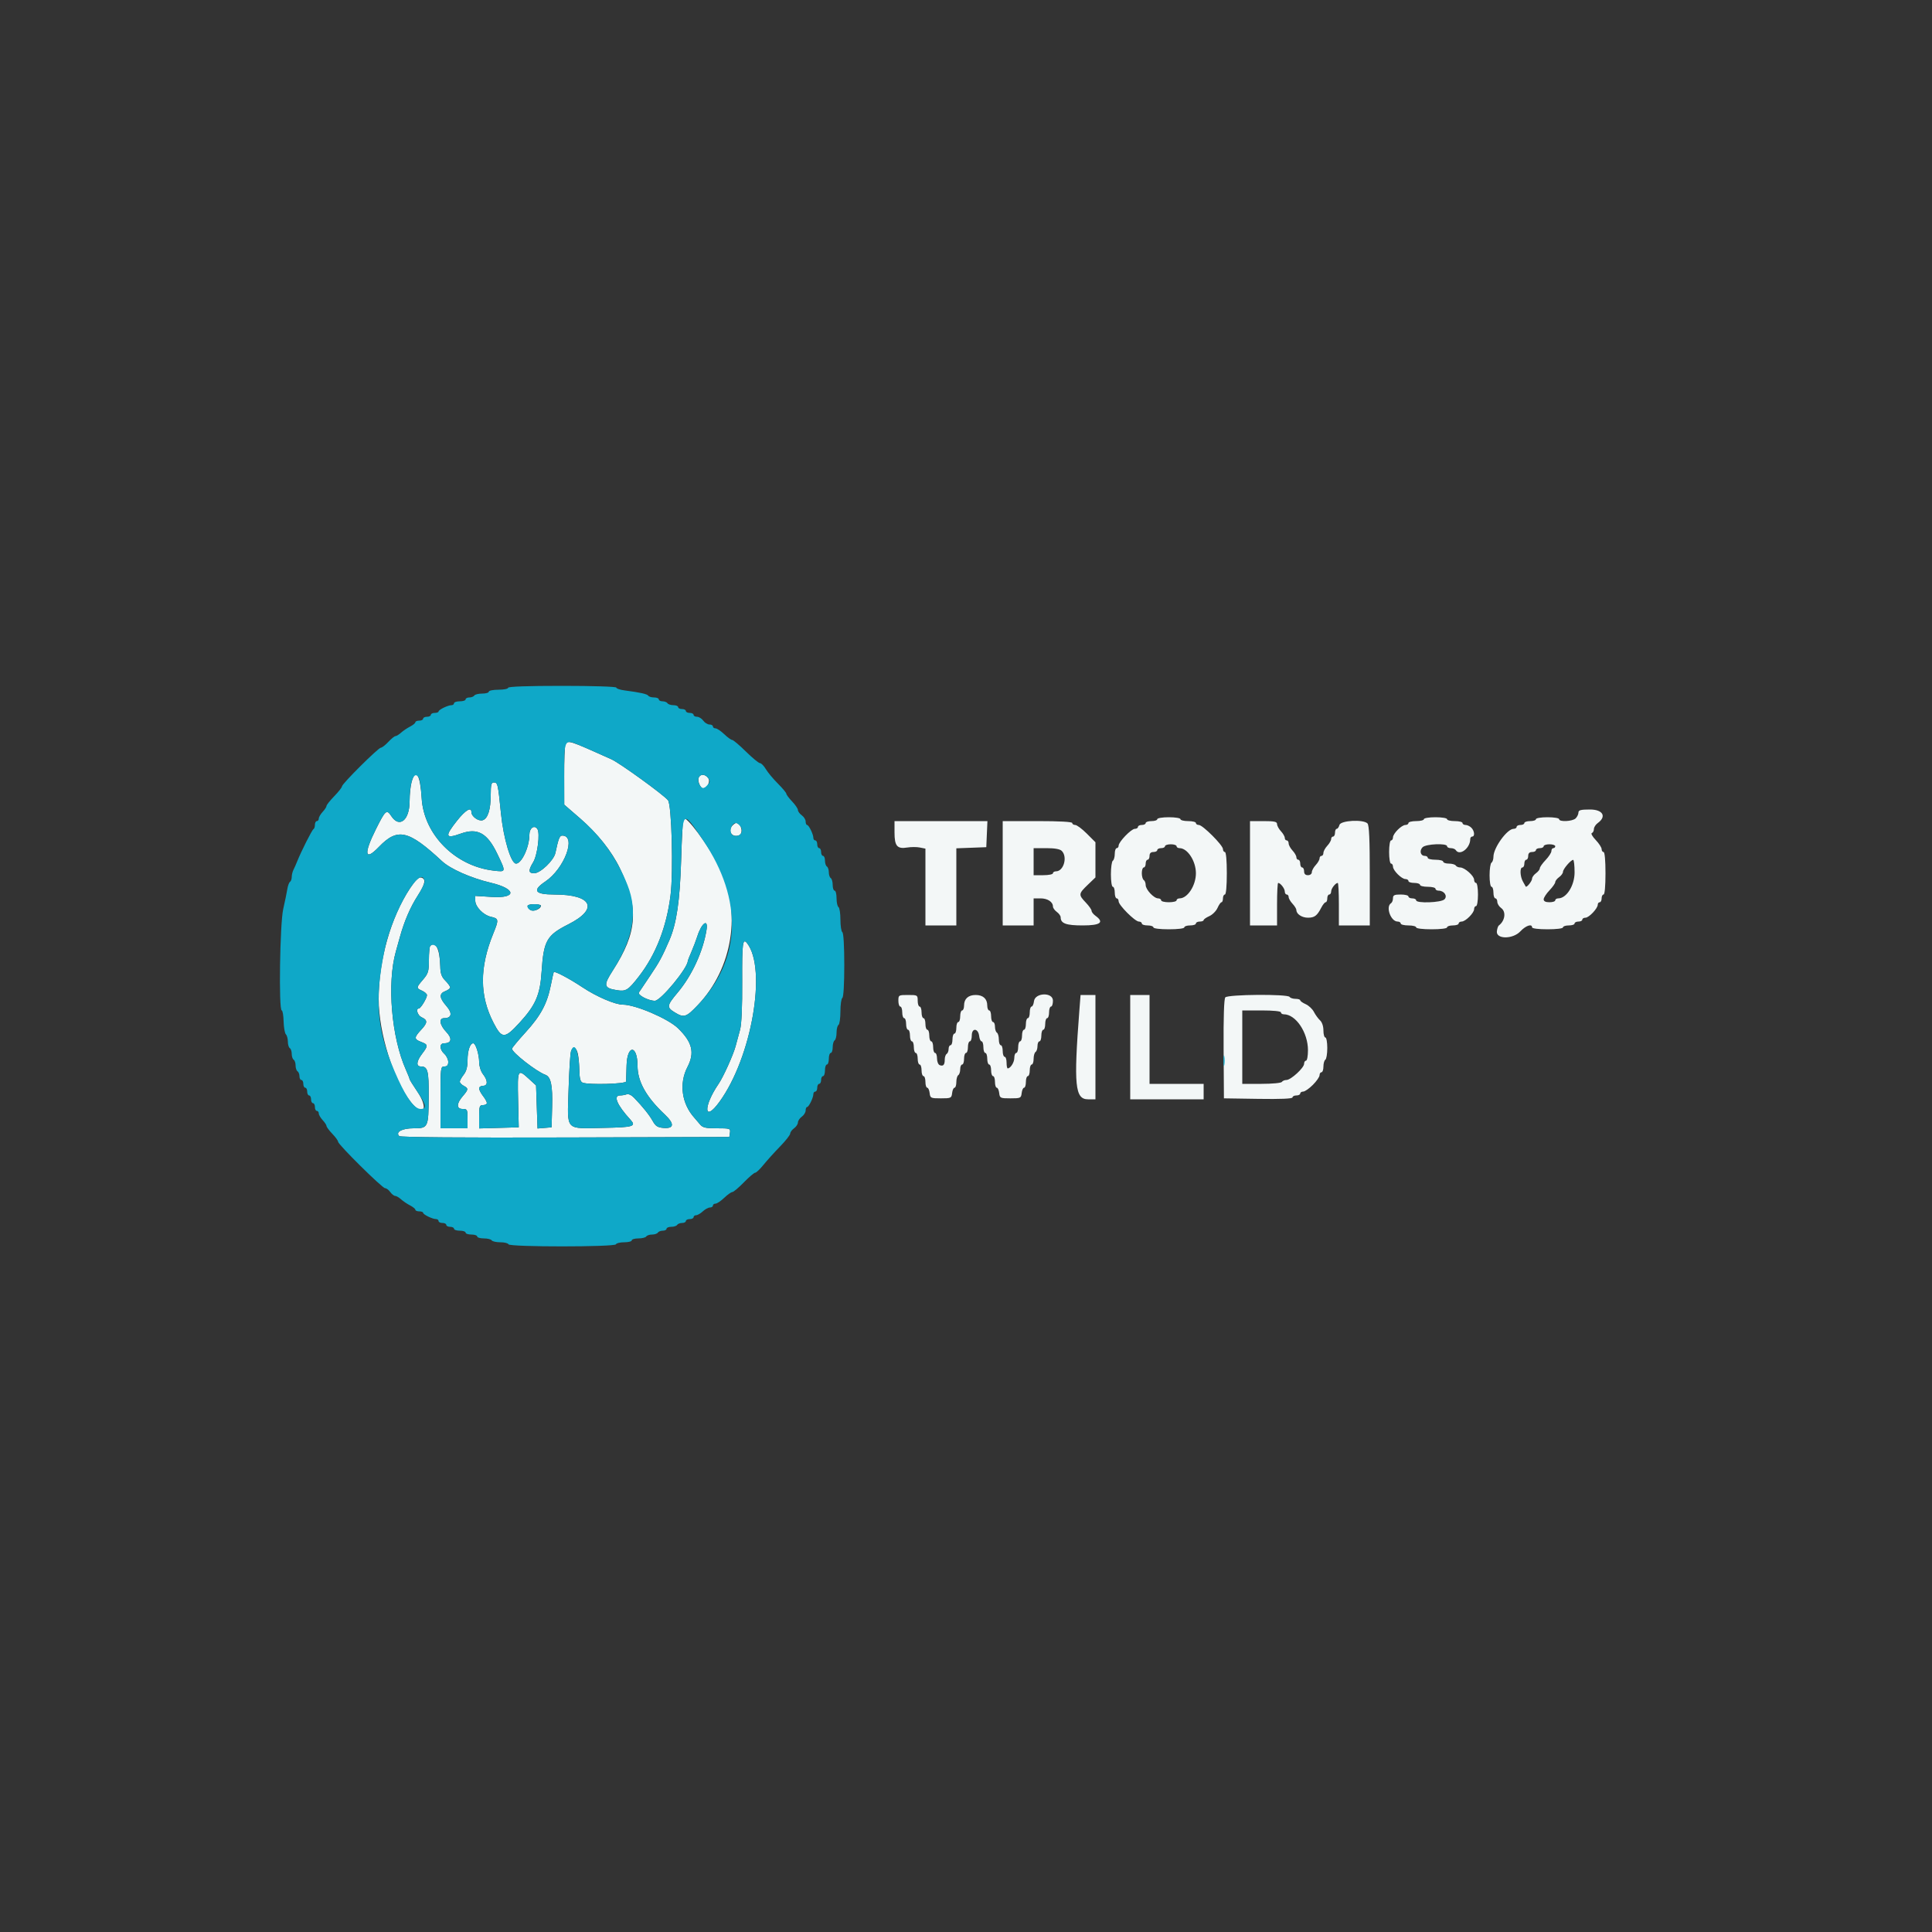
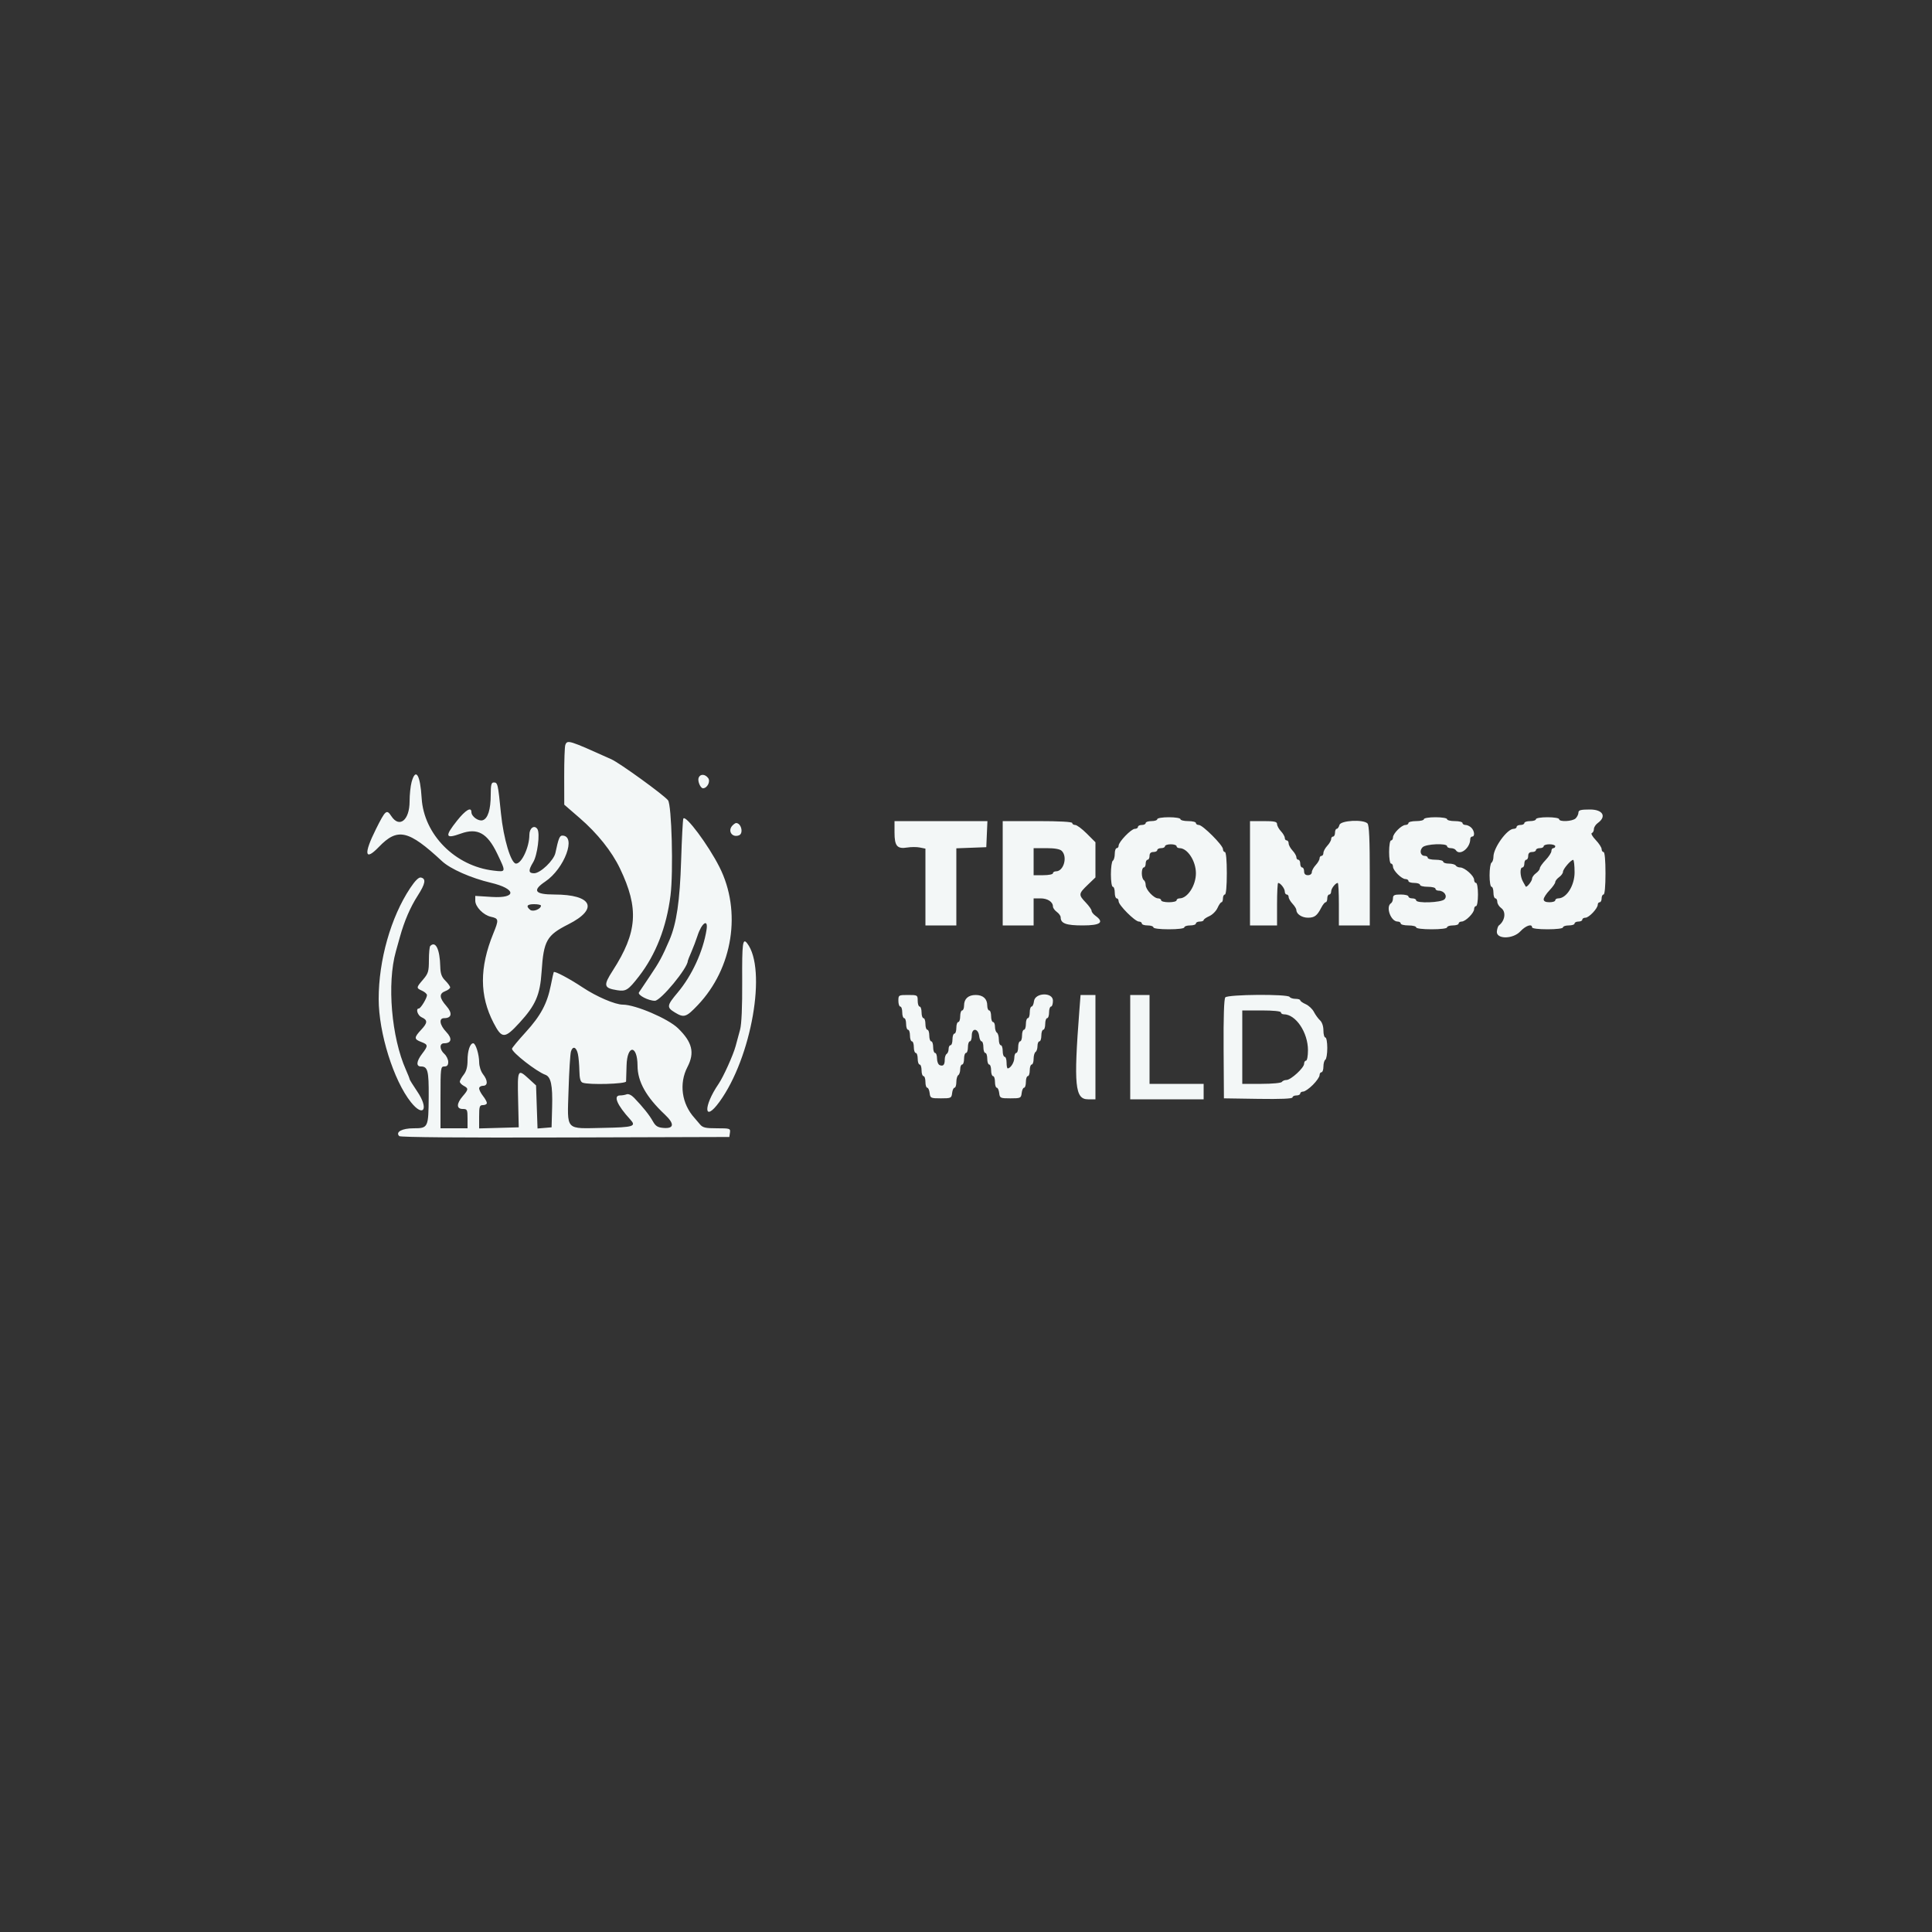
<svg xmlns="http://www.w3.org/2000/svg" id="svg" version="1.1" width="400" height="400" viewBox="0, 0, 400,400">
  <rect x="0" y="0" width="400" height="400" fill="#333333" stroke="none" />
  <g id="svgg">
    <path id="path0" d="M117.043 154.233 C 116.909 154.581,116.805 157.506,116.812 160.733 L 116.824 166.600 120.049 169.392 C 123.693 172.547,126.660 176.264,128.355 179.800 C 132.323 188.075,131.977 193.005,126.872 200.940 C 124.867 204.057,124.984 204.570,127.800 205.016 C 129.592 205.300,130.078 204.988,132.287 202.139 C 135.782 197.632,137.996 191.953,138.824 185.370 C 139.437 180.499,139.068 166.604,138.300 165.680 C 137.318 164.496,128.305 157.977,126.575 157.199 C 117.708 153.209,117.465 153.133,117.043 154.233 M85.221 161.900 C 84.992 162.725,84.803 164.533,84.802 165.918 C 84.799 169.818,82.686 171.518,81.015 168.966 C 80.054 167.500,79.810 167.708,77.832 171.665 C 75.255 176.821,75.506 178.399,78.422 175.366 C 82.312 171.319,84.542 171.818,91.519 178.300 C 93.258 179.915,97.511 181.794,101.633 182.768 C 106.911 184.015,107.045 186.027,101.829 185.701 L 98.400 185.487 98.400 186.489 C 98.400 187.739,100.080 189.466,101.625 189.805 C 103.275 190.168,103.309 190.395,102.142 193.250 C 99.248 200.327,99.267 206.152,102.200 211.800 C 103.918 215.107,104.488 215.100,107.575 211.731 C 110.897 208.105,111.816 205.982,112.131 201.200 C 112.557 194.738,113.177 193.640,117.690 191.360 C 124.016 188.162,122.616 185.200,114.777 185.200 C 110.716 185.200,110.130 184.372,112.882 182.523 C 116.878 179.840,119.408 173.000,116.405 173.000 C 115.867 173.000,115.606 173.661,114.990 176.591 C 114.664 178.137,111.877 180.800,110.583 180.800 C 109.396 180.800,109.347 180.220,110.389 178.510 C 111.272 177.062,111.850 172.509,111.260 171.642 C 110.625 170.707,109.600 171.447,109.600 172.841 C 109.600 175.369,108.010 178.800,106.839 178.800 C 105.796 178.800,104.243 173.626,103.718 168.400 C 103.098 162.228,103.044 162.000,102.213 162.000 C 101.727 162.000,101.600 162.526,101.600 164.540 C 101.600 167.606,101.010 169.479,99.938 169.820 C 99.066 170.096,97.600 169.042,97.600 168.138 C 97.600 166.980,96.382 167.704,94.635 169.900 C 92.022 173.186,92.182 173.748,95.400 172.588 C 98.860 171.342,100.892 172.461,102.943 176.742 C 104.802 180.623,104.816 180.559,102.175 180.249 C 94.216 179.313,87.748 172.784,87.299 165.233 C 87.012 160.397,86.062 158.873,85.221 161.900 M144.644 161.029 C 144.386 161.701,145.013 163.200,145.552 163.200 C 146.425 163.200,147.140 161.801,146.625 161.100 C 145.987 160.230,144.965 160.193,144.644 161.029 M326.800 168.229 C 326.800 168.574,326.543 169.114,326.229 169.429 C 325.582 170.075,322.800 170.214,322.800 169.600 C 322.800 169.378,321.733 169.200,320.400 169.200 C 319.067 169.200,318.000 169.378,318.000 169.600 C 318.000 169.820,317.460 170.000,316.800 170.000 C 316.140 170.000,315.600 170.180,315.600 170.400 C 315.600 170.620,315.240 170.800,314.800 170.800 C 314.360 170.800,314.000 170.980,314.000 171.200 C 314.000 171.420,313.722 171.600,313.382 171.600 C 312.033 171.600,309.200 175.522,309.200 177.389 C 309.200 177.919,309.020 178.464,308.800 178.600 C 308.580 178.736,308.400 179.917,308.400 181.224 C 308.400 182.541,308.578 183.600,308.800 183.600 C 309.020 183.600,309.200 184.140,309.200 184.800 C 309.200 185.460,309.380 186.000,309.600 186.000 C 309.820 186.000,310.000 186.320,310.000 186.712 C 310.000 187.103,310.360 187.683,310.800 188.000 C 311.864 188.767,311.609 190.643,310.310 191.617 C 310.150 191.737,309.970 192.277,309.910 192.817 C 309.724 194.483,313.224 194.487,314.779 192.823 C 315.888 191.635,317.200 191.189,317.200 192.000 C 317.200 192.233,318.533 192.400,320.400 192.400 C 322.267 192.400,323.600 192.233,323.600 192.000 C 323.600 191.780,324.140 191.600,324.800 191.600 C 325.460 191.600,326.000 191.420,326.000 191.200 C 326.000 190.980,326.360 190.800,326.800 190.800 C 327.240 190.800,327.600 190.620,327.600 190.400 C 327.600 190.180,327.894 190.000,328.253 190.000 C 328.984 190.000,330.799 188.075,330.800 187.300 C 330.800 187.025,330.980 186.800,331.200 186.800 C 331.420 186.800,331.600 186.440,331.600 186.000 C 331.600 185.560,331.780 185.200,332.000 185.200 C 332.242 185.200,332.400 183.467,332.400 180.800 C 332.400 178.133,332.242 176.400,332.000 176.400 C 331.780 176.400,331.600 176.128,331.600 175.796 C 331.600 175.464,331.047 174.614,330.371 173.906 C 329.694 173.199,329.334 172.555,329.571 172.476 C 329.807 172.398,330.000 172.028,330.000 171.655 C 330.000 171.282,330.360 170.717,330.800 170.400 C 332.683 169.043,331.858 167.600,329.200 167.600 C 327.285 167.600,326.800 167.727,326.800 168.229 M141.480 169.474 C 141.371 169.653,141.163 173.580,141.019 178.200 C 140.758 186.537,140.075 191.194,138.611 194.600 C 137.133 198.038,136.478 199.251,134.624 201.986 C 133.511 203.629,132.459 205.199,132.286 205.475 C 131.957 206.003,134.245 207.200,135.584 207.200 C 136.791 207.200,142.400 200.409,142.400 198.947 C 142.400 198.861,142.732 198.028,143.138 197.096 C 143.544 196.163,144.107 194.680,144.389 193.800 C 145.268 191.055,146.663 190.097,146.281 192.500 C 145.571 196.971,143.268 201.977,140.300 205.506 C 138.049 208.183,137.993 208.564,139.700 209.604 C 141.612 210.770,142.061 210.629,144.466 208.100 C 151.747 200.444,153.591 188.662,148.944 179.488 C 146.628 174.917,141.972 168.670,141.480 169.474 M239.600 169.600 C 239.600 169.820,239.060 170.000,238.400 170.000 C 237.740 170.000,237.200 170.180,237.200 170.400 C 237.200 170.620,236.840 170.800,236.400 170.800 C 235.960 170.800,235.600 170.980,235.600 171.200 C 235.600 171.420,235.309 171.600,234.954 171.600 C 234.207 171.600,231.600 174.303,231.600 175.078 C 231.600 175.365,231.420 175.600,231.200 175.600 C 230.980 175.600,230.800 176.129,230.800 176.776 C 230.800 177.423,230.620 178.064,230.400 178.200 C 230.180 178.336,230.000 179.607,230.000 181.024 C 230.000 182.475,230.175 183.600,230.400 183.600 C 230.620 183.600,230.800 184.140,230.800 184.800 C 230.800 185.460,230.980 186.000,231.200 186.000 C 231.420 186.000,231.600 186.275,231.600 186.611 C 231.600 187.404,234.996 190.800,235.789 190.800 C 236.125 190.800,236.400 190.980,236.400 191.200 C 236.400 191.420,236.940 191.600,237.600 191.600 C 238.260 191.600,238.800 191.780,238.800 192.000 C 238.800 192.233,240.133 192.400,242.000 192.400 C 243.867 192.400,245.200 192.233,245.200 192.000 C 245.200 191.780,245.740 191.600,246.400 191.600 C 247.060 191.600,247.600 191.420,247.600 191.200 C 247.600 190.980,247.960 190.800,248.400 190.800 C 248.840 190.800,249.200 190.664,249.200 190.498 C 249.200 190.331,249.730 189.961,250.377 189.674 C 251.024 189.388,251.788 188.624,252.074 187.977 C 252.361 187.330,252.731 186.800,252.898 186.800 C 253.064 186.800,253.200 186.440,253.200 186.000 C 253.200 185.560,253.380 185.200,253.600 185.200 C 253.842 185.200,254.000 183.467,254.000 180.800 C 254.000 178.133,253.842 176.400,253.600 176.400 C 253.380 176.400,253.200 176.126,253.200 175.791 C 253.200 174.999,249.001 170.800,248.209 170.800 C 247.874 170.800,247.600 170.620,247.600 170.400 C 247.600 170.180,246.880 170.000,246.000 170.000 C 245.120 170.000,244.400 169.820,244.400 169.600 C 244.400 169.378,243.333 169.200,242.000 169.200 C 240.667 169.200,239.600 169.378,239.600 169.600 M294.800 169.600 C 294.800 169.820,294.080 170.000,293.200 170.000 C 292.320 170.000,291.600 170.180,291.600 170.400 C 291.600 170.620,291.322 170.800,290.982 170.800 C 290.182 170.800,288.400 172.582,288.400 173.382 C 288.400 173.722,288.220 174.000,288.000 174.000 C 287.778 174.000,287.600 175.067,287.600 176.400 C 287.600 177.733,287.778 178.800,288.000 178.800 C 288.220 178.800,288.400 179.078,288.400 179.418 C 288.400 180.218,290.182 182.000,290.982 182.000 C 291.322 182.000,291.600 182.180,291.600 182.400 C 291.600 182.620,292.140 182.800,292.800 182.800 C 293.460 182.800,294.000 182.980,294.000 183.200 C 294.000 183.420,294.720 183.600,295.600 183.600 C 296.480 183.600,297.200 183.780,297.200 184.000 C 297.200 184.220,297.483 184.400,297.829 184.400 C 299.000 184.400,299.754 185.504,299.057 186.200 C 298.366 186.892,293.200 187.068,293.200 186.400 C 293.200 186.180,292.840 186.000,292.400 186.000 C 291.960 186.000,291.600 185.820,291.600 185.600 C 291.600 185.380,290.880 185.200,290.000 185.200 C 288.683 185.200,288.400 185.337,288.400 185.976 C 288.400 186.403,288.220 186.864,288.000 187.000 C 286.835 187.720,287.947 190.800,289.371 190.800 C 289.717 190.800,290.000 190.980,290.000 191.200 C 290.000 191.420,290.720 191.600,291.600 191.600 C 292.480 191.600,293.200 191.780,293.200 192.000 C 293.200 192.233,294.533 192.400,296.400 192.400 C 298.267 192.400,299.600 192.233,299.600 192.000 C 299.600 191.780,300.140 191.600,300.800 191.600 C 301.460 191.600,302.000 191.420,302.000 191.200 C 302.000 190.980,302.278 190.800,302.618 190.800 C 303.418 190.800,305.200 189.018,305.200 188.218 C 305.200 187.878,305.380 187.600,305.600 187.600 C 305.822 187.600,306.000 186.533,306.000 185.200 C 306.000 183.867,305.822 182.800,305.600 182.800 C 305.380 182.800,305.200 182.506,305.200 182.147 C 305.200 181.337,303.239 179.601,302.324 179.600 C 301.952 179.600,301.536 179.420,301.400 179.200 C 301.264 178.980,300.623 178.800,299.976 178.800 C 299.329 178.800,298.800 178.620,298.800 178.400 C 298.800 178.180,298.080 178.000,297.200 178.000 C 296.320 178.000,295.600 177.820,295.600 177.600 C 295.600 177.380,295.324 177.200,294.987 177.200 C 294.097 177.200,293.823 176.120,294.533 175.410 C 295.225 174.718,299.600 174.536,299.600 175.200 C 299.600 175.420,299.949 175.600,300.376 175.600 C 300.803 175.600,301.264 175.780,301.400 176.000 C 302.196 177.288,304.400 175.614,304.400 173.720 C 304.400 173.434,304.580 173.200,304.800 173.200 C 305.394 173.200,305.284 172.027,304.629 171.371 C 304.314 171.057,303.774 170.800,303.429 170.800 C 303.083 170.800,302.800 170.620,302.800 170.400 C 302.800 170.180,302.080 170.000,301.200 170.000 C 300.320 170.000,299.600 169.820,299.600 169.600 C 299.600 169.378,298.533 169.200,297.200 169.200 C 295.867 169.200,294.800 169.378,294.800 169.600 M185.200 172.351 C 185.200 175.168,185.745 175.811,187.845 175.470 C 188.636 175.342,189.805 175.341,190.442 175.468 L 191.600 175.700 191.600 183.650 L 191.600 191.600 194.800 191.600 L 198.000 191.600 198.000 183.617 L 198.000 175.634 201.100 175.517 L 204.200 175.400 204.318 172.700 L 204.437 170.000 194.818 170.000 L 185.200 170.000 185.200 172.351 M207.600 180.800 L 207.600 191.600 210.800 191.600 L 214.000 191.600 214.000 188.800 L 214.000 186.000 215.429 186.000 C 216.893 186.000,218.000 186.724,218.000 187.683 C 218.000 187.980,218.360 188.483,218.800 188.800 C 219.240 189.117,219.600 189.620,219.600 189.917 C 219.600 191.192,220.708 191.600,224.171 191.600 C 227.847 191.600,228.688 190.961,226.800 189.600 C 226.360 189.283,226.000 188.820,226.000 188.571 C 226.000 188.322,225.460 187.554,224.800 186.863 C 223.260 185.251,223.283 185.042,225.200 183.200 L 226.800 181.663 226.800 178.021 L 226.800 174.379 225.011 172.589 C 224.026 171.605,222.946 170.800,222.611 170.800 C 222.275 170.800,222.000 170.620,222.000 170.400 C 222.000 170.148,219.333 170.000,214.800 170.000 L 207.600 170.000 207.600 180.800 M258.800 180.800 L 258.800 191.600 261.600 191.600 L 264.400 191.600 264.400 187.200 C 264.400 184.780,264.503 182.800,264.629 182.800 C 265.098 182.800,266.000 183.965,266.000 184.571 C 266.000 184.917,266.180 185.200,266.400 185.200 C 266.620 185.200,266.800 185.436,266.800 185.725 C 266.800 186.013,267.160 186.636,267.600 187.108 C 268.040 187.580,268.400 188.167,268.400 188.412 C 268.400 189.246,269.540 190.000,270.800 190.000 C 272.162 190.000,272.691 189.598,273.568 187.900 C 273.880 187.295,274.285 186.800,274.468 186.800 C 274.650 186.800,274.800 186.440,274.800 186.000 C 274.800 185.560,274.980 185.200,275.200 185.200 C 275.420 185.200,275.600 184.917,275.600 184.571 C 275.600 183.965,276.502 182.800,276.971 182.800 C 277.097 182.800,277.200 184.780,277.200 187.200 L 277.200 191.600 280.400 191.600 L 283.600 191.600 283.600 181.280 C 283.600 173.787,283.469 170.829,283.120 170.480 C 282.241 169.601,277.562 169.859,277.316 170.800 C 277.201 171.240,276.948 171.600,276.753 171.600 C 276.559 171.600,276.400 171.960,276.400 172.400 C 276.400 172.840,276.220 173.200,276.000 173.200 C 275.780 173.200,275.600 173.436,275.600 173.725 C 275.600 174.013,275.240 174.636,274.800 175.108 C 274.360 175.580,274.000 176.244,274.000 176.583 C 274.000 176.922,273.820 177.200,273.600 177.200 C 273.380 177.200,273.200 177.436,273.200 177.725 C 273.200 178.013,272.840 178.636,272.400 179.108 C 271.960 179.580,271.600 180.244,271.600 180.583 C 271.600 180.933,271.254 181.200,270.800 181.200 C 270.267 181.200,270.000 180.933,270.000 180.400 C 270.000 179.960,269.820 179.600,269.600 179.600 C 269.380 179.600,269.200 179.240,269.200 178.800 C 269.200 178.360,269.020 178.000,268.800 178.000 C 268.580 178.000,268.400 177.764,268.400 177.475 C 268.400 177.187,268.040 176.564,267.600 176.092 C 267.160 175.620,266.800 174.956,266.800 174.617 C 266.800 174.278,266.620 174.000,266.400 174.000 C 266.180 174.000,266.000 173.764,266.000 173.475 C 266.000 173.187,265.640 172.564,265.200 172.092 C 264.760 171.620,264.400 170.956,264.400 170.617 C 264.400 170.120,263.856 170.000,261.600 170.000 L 258.800 170.000 258.800 180.800 M151.680 170.880 C 150.578 171.982,151.549 173.501,153.000 172.945 C 153.984 172.567,153.473 170.400,152.400 170.400 C 152.268 170.400,151.944 170.616,151.680 170.880 M243.600 175.200 C 243.600 175.420,243.876 175.600,244.213 175.600 C 245.865 175.600,247.600 178.264,247.600 180.800 C 247.600 183.336,245.865 186.000,244.213 186.000 C 243.876 186.000,243.600 186.180,243.600 186.400 C 243.600 186.620,242.880 186.800,242.000 186.800 C 241.120 186.800,240.400 186.620,240.400 186.400 C 240.400 186.180,240.122 186.000,239.782 186.000 C 238.901 186.000,237.200 184.183,237.200 183.242 C 237.200 182.805,237.020 182.336,236.800 182.200 C 236.580 182.064,236.400 181.423,236.400 180.776 C 236.400 180.129,236.580 179.600,236.800 179.600 C 237.020 179.600,237.200 179.240,237.200 178.800 C 237.200 178.360,237.380 178.000,237.600 178.000 C 237.820 178.000,238.000 177.640,238.000 177.200 C 238.000 176.667,238.267 176.400,238.800 176.400 C 239.240 176.400,239.600 176.220,239.600 176.000 C 239.600 175.780,239.960 175.600,240.400 175.600 C 240.840 175.600,241.200 175.420,241.200 175.200 C 241.200 174.980,241.740 174.800,242.400 174.800 C 243.060 174.800,243.600 174.980,243.600 175.200 M322.000 175.200 C 322.000 175.420,321.820 175.600,321.600 175.600 C 321.380 175.600,321.200 175.872,321.200 176.204 C 321.200 176.536,320.660 177.372,320.000 178.063 C 319.340 178.754,318.800 179.522,318.800 179.771 C 318.800 180.020,318.440 180.483,318.000 180.800 C 317.560 181.117,317.200 181.620,317.200 181.917 C 317.200 182.433,316.050 183.855,315.881 183.548 C 315.836 183.466,315.575 182.997,315.300 182.505 C 314.701 181.435,314.638 179.600,315.200 179.600 C 315.420 179.600,315.600 179.240,315.600 178.800 C 315.600 178.360,315.780 178.000,316.000 178.000 C 316.220 178.000,316.400 177.640,316.400 177.200 C 316.400 176.667,316.667 176.400,317.200 176.400 C 317.640 176.400,318.000 176.220,318.000 176.000 C 318.000 175.780,318.360 175.600,318.800 175.600 C 319.240 175.600,319.600 175.420,319.600 175.200 C 319.600 174.980,320.140 174.800,320.800 174.800 C 321.460 174.800,322.000 174.980,322.000 175.200 M219.829 176.171 C 221.071 177.414,220.224 180.400,218.629 180.400 C 218.283 180.400,218.000 180.580,218.000 180.800 C 218.000 181.020,217.100 181.200,216.000 181.200 L 214.000 181.200 214.000 178.400 L 214.000 175.600 216.629 175.600 C 218.373 175.600,219.449 175.792,219.829 176.171 M326.000 180.613 C 326.000 183.341,324.328 186.000,322.613 186.000 C 322.276 186.000,322.000 186.180,322.000 186.400 C 322.000 186.620,321.460 186.800,320.800 186.800 C 319.997 186.800,319.600 186.600,319.600 186.196 C 319.600 185.864,320.140 185.028,320.800 184.337 C 321.460 183.646,322.000 182.878,322.000 182.629 C 322.000 182.380,322.360 181.917,322.800 181.600 C 323.240 181.283,323.600 180.787,323.600 180.497 C 323.600 179.940,325.192 178.066,325.700 178.024 C 325.865 178.011,326.000 179.176,326.000 180.613 M84.918 183.877 C 80.928 189.880,78.400 198.787,78.400 206.836 C 78.400 213.822,81.487 223.693,85.079 228.196 C 87.694 231.473,88.832 229.581,86.400 226.000 C 85.520 224.704,84.800 223.542,84.800 223.418 C 84.800 223.293,84.459 222.428,84.043 221.496 C 81.045 214.778,80.094 203.622,81.955 197.000 C 82.140 196.340,82.517 194.990,82.793 194.000 C 83.718 190.676,84.951 187.817,86.494 185.417 C 88.085 182.944,88.262 181.900,87.126 181.681 C 86.688 181.597,85.935 182.345,84.918 183.877 M112.000 187.504 C 112.000 188.211,110.348 188.855,109.769 188.374 C 108.834 187.598,109.116 187.200,110.600 187.200 C 111.370 187.200,112.000 187.337,112.000 187.504 M153.663 203.100 C 153.692 208.491,153.537 212.031,153.222 213.200 C 152.955 214.190,152.540 215.720,152.300 216.600 C 151.790 218.470,149.762 222.960,148.778 224.400 C 145.541 229.133,145.720 232.580,148.970 228.101 C 155.615 218.945,158.809 200.624,154.689 195.300 C 153.770 194.113,153.620 195.253,153.663 203.100 M89.080 195.853 C 88.926 196.007,88.800 197.318,88.799 198.767 C 88.798 201.113,88.667 201.553,87.600 202.800 C 86.148 204.496,86.143 204.555,87.400 205.127 C 87.950 205.378,88.400 205.784,88.400 206.030 C 88.400 206.655,87.094 208.800,86.714 208.800 C 86.014 208.800,86.460 210.238,87.274 210.605 C 88.573 211.192,88.560 211.744,87.214 213.185 C 85.699 214.806,85.697 215.155,87.200 215.722 C 88.657 216.272,88.675 216.493,87.400 218.164 C 86.207 219.729,86.106 220.800,87.151 220.800 C 88.562 220.800,88.793 221.695,88.758 227.033 C 88.715 233.464,88.651 233.600,85.635 233.600 C 83.239 233.600,81.815 234.375,82.659 235.219 C 82.902 235.462,95.624 235.567,117.022 235.502 L 151.000 235.400 151.128 234.500 C 151.250 233.639,151.132 233.600,148.424 233.600 C 146.029 233.600,145.485 233.470,144.896 232.755 C 144.513 232.291,144.014 231.706,143.787 231.455 C 141.132 228.529,140.551 224.339,142.327 220.916 C 143.868 217.944,143.339 215.770,140.370 212.885 C 138.327 210.899,131.549 208.000,128.949 208.000 C 127.354 208.000,123.504 206.346,120.600 204.414 C 117.886 202.609,114.829 200.992,114.645 201.266 C 114.596 201.340,114.329 202.543,114.053 203.941 C 113.296 207.778,111.958 210.281,108.834 213.708 C 107.275 215.417,106.000 216.957,106.000 217.129 C 106.000 217.899,111.058 221.850,112.906 222.522 C 114.064 222.944,114.432 224.681,114.313 229.160 L 114.200 233.400 112.745 233.521 L 111.290 233.643 111.137 229.184 L 110.985 224.725 109.498 223.362 C 107.180 221.237,107.122 221.349,107.269 227.700 L 107.400 233.400 103.300 233.514 L 99.200 233.628 99.200 231.214 C 99.200 229.067,99.288 228.800,100.000 228.800 C 100.440 228.800,100.800 228.603,100.800 228.363 C 100.800 228.123,100.440 227.469,100.000 226.909 C 99.560 226.350,99.200 225.646,99.200 225.346 C 99.200 225.046,99.560 224.800,100.000 224.800 C 101.030 224.800,101.030 223.716,100.000 222.400 C 99.560 221.838,99.214 220.770,99.209 219.960 C 99.199 218.297,98.483 216.000,97.975 216.000 C 97.318 216.000,96.800 217.552,96.800 219.520 C 96.800 220.886,96.554 221.804,96.000 222.509 C 95.560 223.069,95.200 223.716,95.200 223.949 C 95.200 224.182,95.560 224.565,96.000 224.800 C 97.027 225.350,97.008 225.558,95.800 226.962 C 94.479 228.497,94.480 229.600,95.800 229.600 C 96.733 229.600,96.800 229.733,96.800 231.600 L 96.800 233.600 94.000 233.600 L 91.200 233.600 91.200 227.200 C 91.200 221.067,91.233 220.800,92.000 220.800 C 92.573 220.800,92.800 220.533,92.800 219.862 C 92.800 219.346,92.440 218.598,92.000 218.200 C 90.975 217.273,90.947 216.000,91.951 216.000 C 93.491 216.000,93.683 215.005,92.400 213.663 C 91.025 212.224,90.802 210.800,91.951 210.800 C 93.531 210.800,93.723 209.768,92.419 208.283 C 90.938 206.596,90.875 205.704,92.200 205.200 C 92.750 204.991,93.200 204.644,93.200 204.428 C 93.200 204.213,92.750 203.586,92.200 203.036 C 91.432 202.268,91.189 201.592,91.153 200.118 C 91.064 196.528,90.195 194.739,89.080 195.853 M186.000 207.200 C 186.000 207.860,186.180 208.400,186.400 208.400 C 186.620 208.400,186.800 208.940,186.800 209.600 C 186.800 210.260,186.980 210.800,187.200 210.800 C 187.420 210.800,187.600 211.340,187.600 212.000 C 187.600 212.660,187.780 213.200,188.000 213.200 C 188.220 213.200,188.400 213.740,188.400 214.400 C 188.400 215.060,188.580 215.600,188.800 215.600 C 189.020 215.600,189.200 216.140,189.200 216.800 C 189.200 217.460,189.380 218.000,189.600 218.000 C 189.820 218.000,190.000 218.540,190.000 219.200 C 190.000 219.860,190.180 220.400,190.400 220.400 C 190.620 220.400,190.800 220.940,190.800 221.600 C 190.800 222.260,190.980 222.800,191.200 222.800 C 191.420 222.800,191.600 223.340,191.600 224.000 C 191.600 224.660,191.768 225.200,191.973 225.200 C 192.179 225.200,192.404 225.695,192.473 226.300 C 192.594 227.351,192.697 227.400,194.800 227.400 C 196.903 227.400,197.006 227.351,197.127 226.300 C 197.196 225.695,197.421 225.200,197.627 225.200 C 197.832 225.200,198.000 224.671,198.000 224.024 C 198.000 223.377,198.180 222.736,198.400 222.600 C 198.620 222.464,198.800 221.913,198.800 221.376 C 198.800 220.839,198.980 220.400,199.200 220.400 C 199.420 220.400,199.600 219.860,199.600 219.200 C 199.600 218.540,199.780 218.000,200.000 218.000 C 200.220 218.000,200.400 217.460,200.400 216.800 C 200.400 216.140,200.580 215.600,200.800 215.600 C 201.020 215.600,201.200 215.047,201.200 214.371 C 201.200 212.751,202.538 212.868,202.727 214.503 C 202.796 215.107,203.021 215.600,203.227 215.600 C 203.432 215.600,203.600 216.140,203.600 216.800 C 203.600 217.460,203.780 218.000,204.000 218.000 C 204.220 218.000,204.400 218.540,204.400 219.200 C 204.400 219.860,204.580 220.400,204.800 220.400 C 205.020 220.400,205.200 220.940,205.200 221.600 C 205.200 222.260,205.380 222.800,205.600 222.800 C 205.820 222.800,206.000 223.340,206.000 224.000 C 206.000 224.660,206.168 225.200,206.373 225.200 C 206.579 225.200,206.804 225.695,206.873 226.300 C 206.994 227.351,207.097 227.400,209.200 227.400 C 211.303 227.400,211.406 227.351,211.527 226.300 C 211.596 225.695,211.821 225.200,212.027 225.200 C 212.232 225.200,212.400 224.660,212.400 224.000 C 212.400 223.340,212.580 222.800,212.800 222.800 C 213.020 222.800,213.200 222.260,213.200 221.600 C 213.200 220.940,213.380 220.400,213.600 220.400 C 213.820 220.400,214.000 219.871,214.000 219.224 C 214.000 218.577,214.180 217.936,214.400 217.800 C 214.620 217.664,214.800 217.113,214.800 216.576 C 214.800 216.039,214.980 215.600,215.200 215.600 C 215.420 215.600,215.600 215.060,215.600 214.400 C 215.600 213.740,215.780 213.200,216.000 213.200 C 216.220 213.200,216.400 212.660,216.400 212.000 C 216.400 211.340,216.580 210.800,216.800 210.800 C 217.020 210.800,217.200 210.260,217.200 209.600 C 217.200 208.940,217.380 208.400,217.600 208.400 C 217.820 208.400,218.000 207.850,218.000 207.178 C 218.000 205.375,214.282 205.491,214.073 207.300 C 214.004 207.905,213.779 208.400,213.573 208.400 C 213.368 208.400,213.200 208.940,213.200 209.600 C 213.200 210.260,213.020 210.800,212.800 210.800 C 212.580 210.800,212.400 211.340,212.400 212.000 C 212.400 212.660,212.220 213.200,212.000 213.200 C 211.780 213.200,211.600 213.740,211.600 214.400 C 211.600 215.060,211.420 215.600,211.200 215.600 C 210.980 215.600,210.800 216.140,210.800 216.800 C 210.800 217.460,210.620 218.000,210.400 218.000 C 210.180 218.000,210.000 218.463,210.000 219.029 C 210.000 219.955,209.214 221.200,208.629 221.200 C 208.503 221.200,208.400 220.660,208.400 220.000 C 208.400 219.340,208.220 218.800,208.000 218.800 C 207.780 218.800,207.600 218.260,207.600 217.600 C 207.600 216.940,207.420 216.400,207.200 216.400 C 206.980 216.400,206.800 215.871,206.800 215.224 C 206.800 214.577,206.620 213.936,206.400 213.800 C 206.180 213.664,206.000 213.113,206.000 212.576 C 206.000 212.039,205.820 211.600,205.600 211.600 C 205.380 211.600,205.200 211.060,205.200 210.400 C 205.200 209.740,205.020 209.200,204.800 209.200 C 204.580 209.200,204.400 208.737,204.400 208.171 C 204.400 206.792,203.525 206.000,202.000 206.000 C 200.475 206.000,199.600 206.792,199.600 208.171 C 199.600 208.737,199.420 209.200,199.200 209.200 C 198.980 209.200,198.800 209.740,198.800 210.400 C 198.800 211.060,198.620 211.600,198.400 211.600 C 198.180 211.600,198.000 212.140,198.000 212.800 C 198.000 213.460,197.820 214.000,197.600 214.000 C 197.380 214.000,197.200 214.540,197.200 215.200 C 197.200 215.860,197.020 216.400,196.800 216.400 C 196.580 216.400,196.400 216.749,196.400 217.176 C 196.400 217.603,196.220 218.064,196.000 218.200 C 195.780 218.336,195.600 218.857,195.600 219.357 C 195.600 220.471,195.297 220.812,194.561 220.530 C 194.252 220.411,194.000 219.794,194.000 219.157 C 194.000 218.521,193.820 218.000,193.600 218.000 C 193.380 218.000,193.200 217.460,193.200 216.800 C 193.200 216.140,193.020 215.600,192.800 215.600 C 192.580 215.600,192.400 215.060,192.400 214.400 C 192.400 213.740,192.220 213.200,192.000 213.200 C 191.780 213.200,191.600 212.660,191.600 212.000 C 191.600 211.340,191.420 210.800,191.200 210.800 C 190.980 210.800,190.800 210.260,190.800 209.600 C 190.800 208.940,190.620 208.400,190.400 208.400 C 190.180 208.400,190.000 207.860,190.000 207.200 C 190.000 206.027,189.956 206.000,188.000 206.000 C 186.044 206.000,186.000 206.027,186.000 207.200 M223.464 209.300 C 222.281 224.703,222.566 227.600,225.268 227.600 L 226.800 227.600 226.800 216.800 L 226.800 206.000 225.259 206.000 L 223.718 206.000 223.464 209.300 M234.000 216.800 L 234.000 227.600 241.600 227.600 L 249.200 227.600 249.200 226.000 L 249.200 224.400 243.600 224.400 L 238.000 224.400 238.000 215.200 L 238.000 206.000 236.000 206.000 L 234.000 206.000 234.000 216.800 M253.684 206.500 C 253.418 206.821,253.293 210.658,253.335 217.200 L 253.400 227.400 260.500 227.509 C 265.145 227.581,267.600 227.477,267.600 227.209 C 267.600 226.984,267.960 226.800,268.400 226.800 C 268.840 226.800,269.200 226.620,269.200 226.400 C 269.200 226.180,269.476 226.000,269.813 226.000 C 270.151 226.000,271.051 225.376,271.813 224.613 C 272.576 223.851,273.200 222.951,273.200 222.613 C 273.200 222.276,273.380 222.000,273.600 222.000 C 273.820 222.000,274.000 221.471,274.000 220.824 C 274.000 220.177,274.180 219.536,274.400 219.400 C 274.620 219.264,274.800 218.173,274.800 216.976 C 274.800 215.779,274.620 214.800,274.400 214.800 C 274.180 214.800,274.000 214.146,274.000 213.347 C 274.000 212.473,273.720 211.636,273.297 211.247 C 272.911 210.891,272.341 210.107,272.032 209.505 C 271.723 208.902,270.959 208.183,270.335 207.907 C 269.711 207.631,269.200 207.269,269.200 207.102 C 269.200 206.936,268.761 206.800,268.224 206.800 C 267.687 206.800,267.136 206.620,267.000 206.400 C 266.617 205.780,254.203 205.874,253.684 206.500 M265.200 209.600 C 265.200 209.820,265.472 210.000,265.805 210.000 C 268.279 210.000,270.800 213.754,270.800 217.438 C 270.800 218.627,270.620 219.600,270.400 219.600 C 270.180 219.600,270.000 219.891,270.000 220.246 C 270.000 221.081,267.255 223.600,266.345 223.600 C 265.961 223.600,265.536 223.780,265.400 224.000 C 265.262 224.223,263.396 224.400,261.176 224.400 L 257.200 224.400 257.200 216.800 L 257.200 209.200 261.200 209.200 C 263.600 209.200,265.200 209.360,265.200 209.600 M119.653 218.233 C 119.792 218.875,119.927 220.416,119.953 221.657 C 119.987 223.316,120.168 223.979,120.633 224.157 C 121.913 224.649,129.599 224.429,129.624 223.900 C 129.637 223.625,129.682 222.143,129.724 220.607 C 129.843 216.233,131.981 216.275,131.994 220.651 C 132.004 223.938,133.779 227.110,137.650 230.756 C 139.700 232.687,139.583 233.714,137.335 233.524 C 136.156 233.425,135.721 233.145,135.148 232.115 C 134.448 230.857,133.117 229.193,131.282 227.283 C 130.744 226.723,130.110 226.426,129.749 226.564 C 129.411 226.694,128.789 226.800,128.367 226.800 C 126.908 226.800,127.767 228.812,130.494 231.782 C 131.794 233.197,131.171 233.396,125.061 233.511 C 116.865 233.665,117.455 234.296,117.714 225.660 C 117.831 221.777,118.056 218.188,118.214 217.684 C 118.592 216.481,119.335 216.765,119.653 218.233 " stroke="none" fill="#f3f7f7" fill-rule="evenodd" />
-     <path id="path1" d="M105.200 142.400 C 105.200 142.620,104.300 142.800,103.200 142.800 C 102.100 142.800,101.200 142.980,101.200 143.200 C 101.200 143.420,100.581 143.600,99.824 143.600 C 99.067 143.600,98.336 143.780,98.200 144.000 C 98.064 144.220,97.603 144.400,97.176 144.400 C 96.749 144.400,96.400 144.580,96.400 144.800 C 96.400 145.020,95.860 145.200,95.200 145.200 C 94.540 145.200,94.000 145.380,94.000 145.600 C 94.000 145.820,93.766 146.000,93.480 146.000 C 92.744 146.000,90.807 146.941,90.803 147.300 C 90.801 147.465,90.440 147.600,90.000 147.600 C 89.560 147.600,89.200 147.780,89.200 148.000 C 89.200 148.220,88.840 148.400,88.400 148.400 C 87.960 148.400,87.600 148.580,87.600 148.800 C 87.600 149.020,87.240 149.200,86.800 149.200 C 86.360 149.200,86.000 149.350,86.000 149.532 C 86.000 149.715,85.505 150.120,84.900 150.432 C 84.295 150.745,83.451 151.315,83.025 151.700 C 82.598 152.085,82.085 152.400,81.885 152.400 C 81.685 152.400,81.017 152.940,80.400 153.600 C 79.783 154.260,79.088 154.800,78.855 154.800 C 78.326 154.800,70.800 162.289,70.800 162.815 C 70.800 163.026,70.080 163.941,69.200 164.848 C 68.320 165.755,67.600 166.662,67.600 166.865 C 67.600 167.068,67.240 167.620,66.800 168.092 C 66.360 168.564,66.000 169.187,66.000 169.475 C 66.000 169.764,65.820 170.000,65.600 170.000 C 65.380 170.000,65.200 170.345,65.200 170.767 C 65.200 171.188,65.064 171.593,64.898 171.667 C 64.610 171.794,62.342 176.294,61.504 178.400 C 61.286 178.950,60.948 179.713,60.753 180.095 C 60.559 180.477,60.400 181.141,60.400 181.571 C 60.400 182.001,60.240 182.452,60.044 182.573 C 59.849 182.694,59.596 183.379,59.484 184.096 C 59.371 184.813,58.992 186.660,58.640 188.200 C 57.947 191.233,57.681 209.200,58.329 209.200 C 58.510 209.200,58.686 210.221,58.718 211.469 C 58.751 212.717,58.963 213.923,59.189 214.149 C 59.415 214.375,59.600 215.053,59.600 215.656 C 59.600 216.259,59.780 216.864,60.000 217.000 C 60.220 217.136,60.400 217.676,60.400 218.200 C 60.400 218.724,60.580 219.264,60.800 219.400 C 61.020 219.536,61.200 220.076,61.200 220.600 C 61.200 221.124,61.380 221.664,61.600 221.800 C 61.820 221.936,62.000 222.397,62.000 222.824 C 62.000 223.251,62.180 223.600,62.400 223.600 C 62.620 223.600,62.800 223.960,62.800 224.400 C 62.800 224.840,62.980 225.200,63.200 225.200 C 63.420 225.200,63.600 225.560,63.600 226.000 C 63.600 226.440,63.780 226.800,64.000 226.800 C 64.220 226.800,64.400 227.160,64.400 227.600 C 64.400 228.040,64.580 228.400,64.800 228.400 C 65.020 228.400,65.200 228.760,65.200 229.200 C 65.200 229.640,65.380 230.000,65.600 230.000 C 65.820 230.000,66.000 230.236,66.000 230.525 C 66.000 230.813,66.360 231.436,66.800 231.908 C 67.240 232.380,67.600 232.927,67.600 233.124 C 67.600 233.321,68.140 234.046,68.800 234.737 C 69.460 235.428,70.000 236.169,70.000 236.384 C 70.000 236.961,79.141 246.000,79.724 246.000 C 79.999 246.000,80.483 246.360,80.800 246.800 C 81.117 247.240,81.573 247.600,81.813 247.600 C 82.053 247.600,82.598 247.915,83.025 248.300 C 83.451 248.685,84.295 249.255,84.900 249.568 C 85.505 249.880,86.000 250.285,86.000 250.468 C 86.000 250.650,86.360 250.800,86.800 250.800 C 87.240 250.800,87.601 250.935,87.603 251.100 C 87.607 251.459,89.544 252.400,90.280 252.400 C 90.566 252.400,90.800 252.580,90.800 252.800 C 90.800 253.020,91.160 253.200,91.600 253.200 C 92.040 253.200,92.400 253.380,92.400 253.600 C 92.400 253.820,92.760 254.000,93.200 254.000 C 93.640 254.000,94.000 254.180,94.000 254.400 C 94.000 254.620,94.540 254.800,95.200 254.800 C 95.860 254.800,96.400 254.980,96.400 255.200 C 96.400 255.420,96.940 255.600,97.600 255.600 C 98.260 255.600,98.800 255.780,98.800 256.000 C 98.800 256.220,99.419 256.400,100.176 256.400 C 100.933 256.400,101.664 256.580,101.800 256.800 C 101.936 257.020,102.742 257.200,103.590 257.200 C 104.439 257.200,105.196 257.389,105.273 257.619 C 105.466 258.198,127.335 258.194,127.528 257.616 C 127.604 257.387,128.372 257.200,129.233 257.200 C 130.095 257.200,130.800 257.020,130.800 256.800 C 130.800 256.580,131.419 256.400,132.176 256.400 C 132.933 256.400,133.664 256.220,133.800 256.000 C 133.936 255.780,134.476 255.600,135.000 255.600 C 135.524 255.600,136.064 255.420,136.200 255.200 C 136.336 254.980,136.797 254.800,137.224 254.800 C 137.651 254.800,138.000 254.620,138.000 254.400 C 138.000 254.180,138.439 254.000,138.976 254.000 C 139.513 254.000,140.064 253.820,140.200 253.600 C 140.336 253.380,140.797 253.200,141.224 253.200 C 141.651 253.200,142.000 253.020,142.000 252.800 C 142.000 252.580,142.360 252.400,142.800 252.400 C 143.240 252.400,143.600 252.220,143.600 252.000 C 143.600 251.780,143.836 251.600,144.125 251.600 C 144.413 251.600,145.036 251.240,145.508 250.800 C 145.980 250.360,146.644 250.000,146.983 250.000 C 147.322 250.000,147.600 249.820,147.600 249.600 C 147.600 249.380,147.843 249.200,148.141 249.200 C 148.438 249.200,149.246 248.660,149.937 248.000 C 150.628 247.340,151.386 246.800,151.622 246.800 C 151.859 246.800,152.929 245.900,154.000 244.800 C 155.071 243.700,156.130 242.800,156.351 242.800 C 156.573 242.800,157.350 242.063,158.077 241.161 C 158.805 240.260,160.345 238.554,161.500 237.370 C 162.655 236.186,163.600 234.983,163.600 234.697 C 163.600 234.411,163.960 233.917,164.400 233.600 C 164.840 233.283,165.200 232.743,165.200 232.400 C 165.200 232.057,165.560 231.517,166.000 231.200 C 166.440 230.883,166.800 230.303,166.800 229.912 C 166.800 229.520,166.935 229.199,167.100 229.197 C 167.459 229.193,168.400 227.256,168.400 226.520 C 168.400 226.234,168.580 226.000,168.800 226.000 C 169.020 226.000,169.200 225.640,169.200 225.200 C 169.200 224.760,169.380 224.400,169.600 224.400 C 169.820 224.400,170.000 224.040,170.000 223.600 C 170.000 223.160,170.180 222.800,170.400 222.800 C 170.620 222.800,170.800 222.260,170.800 221.600 C 170.800 220.940,170.980 220.400,171.200 220.400 C 171.420 220.400,171.600 219.860,171.600 219.200 C 171.600 218.540,171.780 218.000,172.000 218.000 C 172.220 218.000,172.400 217.471,172.400 216.824 C 172.400 216.177,172.580 215.536,172.800 215.400 C 173.020 215.264,173.200 214.544,173.200 213.800 C 173.200 213.056,173.380 212.336,173.600 212.200 C 173.820 212.064,174.000 210.804,174.000 209.400 C 174.000 207.996,174.180 206.736,174.400 206.600 C 174.640 206.451,174.800 203.737,174.800 199.800 C 174.800 195.863,174.640 193.149,174.400 193.000 C 174.180 192.864,174.000 191.694,174.000 190.400 C 174.000 189.106,173.820 187.936,173.600 187.800 C 173.380 187.664,173.200 186.843,173.200 185.976 C 173.200 185.109,173.020 184.400,172.800 184.400 C 172.580 184.400,172.400 183.871,172.400 183.224 C 172.400 182.577,172.220 181.936,172.000 181.800 C 171.780 181.664,171.600 181.124,171.600 180.600 C 171.600 180.076,171.420 179.536,171.200 179.400 C 170.980 179.264,170.800 178.713,170.800 178.176 C 170.800 177.639,170.620 177.200,170.400 177.200 C 170.180 177.200,170.000 176.840,170.000 176.400 C 170.000 175.960,169.820 175.600,169.600 175.600 C 169.380 175.600,169.200 175.240,169.200 174.800 C 169.200 174.360,169.020 174.000,168.800 174.000 C 168.580 174.000,168.400 173.766,168.400 173.480 C 168.400 172.744,167.459 170.807,167.100 170.803 C 166.935 170.801,166.800 170.480,166.800 170.088 C 166.800 169.697,166.440 169.117,166.000 168.800 C 165.560 168.483,165.200 167.991,165.200 167.708 C 165.200 167.425,164.660 166.628,164.000 165.937 C 163.340 165.246,162.800 164.523,162.800 164.330 C 162.800 164.137,162.008 163.187,161.040 162.219 C 160.072 161.251,158.953 159.906,158.554 159.230 C 158.154 158.553,157.612 158.000,157.349 158.000 C 157.085 158.000,155.773 156.920,154.432 155.600 C 153.092 154.280,151.814 153.200,151.594 153.200 C 151.373 153.200,150.628 152.660,149.937 152.000 C 149.246 151.340,148.438 150.800,148.141 150.800 C 147.843 150.800,147.600 150.620,147.600 150.400 C 147.600 150.180,147.280 150.000,146.888 150.000 C 146.497 150.000,145.917 149.640,145.600 149.200 C 145.283 148.760,144.703 148.400,144.312 148.400 C 143.920 148.400,143.600 148.220,143.600 148.000 C 143.600 147.780,143.240 147.600,142.800 147.600 C 142.360 147.600,142.000 147.420,142.000 147.200 C 142.000 146.980,141.640 146.800,141.200 146.800 C 140.760 146.800,140.400 146.620,140.400 146.400 C 140.400 146.180,139.961 146.000,139.424 146.000 C 138.887 146.000,138.336 145.820,138.200 145.600 C 138.064 145.380,137.603 145.200,137.176 145.200 C 136.749 145.200,136.400 145.020,136.400 144.800 C 136.400 144.580,135.961 144.400,135.424 144.400 C 134.887 144.400,134.348 144.240,134.227 144.044 C 134.009 143.691,132.560 143.366,129.300 142.941 C 128.365 142.819,127.600 142.558,127.600 142.360 C 127.600 142.155,122.764 142.000,116.400 142.000 C 109.200 142.000,105.200 142.143,105.200 142.400 M119.851 154.241 C 121.344 154.860,122.787 155.494,126.575 157.199 C 128.305 157.977,137.318 164.496,138.300 165.680 C 139.068 166.604,139.437 180.499,138.824 185.370 C 137.996 191.953,135.782 197.632,132.287 202.139 C 130.078 204.988,129.592 205.300,127.800 205.016 C 124.984 204.570,124.867 204.057,126.872 200.940 C 131.128 194.324,132.096 188.728,129.929 183.267 C 127.704 177.660,124.658 173.382,120.049 169.392 L 116.824 166.600 116.812 160.733 C 116.796 153.022,116.814 152.984,119.851 154.241 M86.733 161.100 C 86.932 161.485,87.187 163.345,87.299 165.233 C 87.748 172.784,94.216 179.313,102.175 180.249 C 104.816 180.559,104.802 180.623,102.943 176.742 C 100.892 172.461,98.860 171.342,95.400 172.588 C 92.182 173.748,92.022 173.186,94.635 169.900 C 96.382 167.704,97.600 166.980,97.600 168.138 C 97.600 169.042,99.066 170.096,99.938 169.820 C 101.010 169.479,101.600 167.606,101.600 164.540 C 101.600 162.526,101.727 162.000,102.213 162.000 C 103.044 162.000,103.098 162.228,103.718 168.400 C 104.243 173.626,105.796 178.800,106.839 178.800 C 108.010 178.800,109.600 175.369,109.600 172.841 C 109.600 171.447,110.625 170.707,111.260 171.642 C 111.850 172.509,111.272 177.062,110.389 178.510 C 109.347 180.220,109.396 180.800,110.583 180.800 C 111.877 180.800,114.664 178.137,114.990 176.591 C 115.606 173.661,115.867 173.000,116.405 173.000 C 119.408 173.000,116.878 179.840,112.882 182.523 C 110.130 184.372,110.716 185.200,114.777 185.200 C 122.616 185.200,124.016 188.162,117.690 191.360 C 113.177 193.640,112.557 194.738,112.131 201.200 C 111.816 205.982,110.897 208.105,107.575 211.731 C 104.488 215.100,103.918 215.107,102.200 211.800 C 99.267 206.152,99.248 200.327,102.142 193.250 C 103.309 190.395,103.275 190.168,101.625 189.805 C 100.080 189.466,98.400 187.739,98.400 186.489 L 98.400 185.487 101.829 185.701 C 107.045 186.027,106.911 184.015,101.633 182.768 C 97.511 181.794,93.258 179.915,91.519 178.300 C 84.542 171.818,82.312 171.319,78.422 175.366 C 75.506 178.399,75.255 176.821,77.832 171.665 C 79.810 167.708,80.054 167.500,81.015 168.966 C 82.686 171.518,84.799 169.818,84.802 165.918 C 84.806 161.764,85.798 159.289,86.733 161.100 M146.625 161.100 C 147.051 161.680,147.031 161.920,146.507 162.500 C 145.697 163.398,145.326 163.383,144.816 162.429 C 143.944 160.800,145.543 159.625,146.625 161.100 M145.594 174.000 C 153.890 186.308,153.483 198.620,144.466 208.100 C 142.061 210.629,141.612 210.770,139.700 209.604 C 137.993 208.564,138.049 208.183,140.300 205.506 C 143.268 201.977,145.571 196.971,146.281 192.500 C 146.663 190.097,145.268 191.055,144.389 193.800 C 144.107 194.680,143.544 196.163,143.138 197.096 C 142.732 198.028,142.400 198.861,142.400 198.947 C 142.400 200.409,136.791 207.200,135.584 207.200 C 134.245 207.200,131.957 206.003,132.286 205.475 C 132.459 205.199,133.511 203.629,134.624 201.986 C 136.478 199.251,137.133 198.038,138.611 194.600 C 140.075 191.194,140.758 186.537,141.019 178.200 C 141.354 167.444,141.243 167.546,145.594 174.000 M153.120 170.880 C 154.222 171.982,153.251 173.501,151.800 172.945 C 150.816 172.567,151.327 170.400,152.400 170.400 C 152.532 170.400,152.856 170.616,153.120 170.880 M87.909 182.422 C 87.974 182.759,87.337 184.107,86.494 185.417 C 84.951 187.817,83.718 190.676,82.793 194.000 C 82.517 194.990,82.140 196.340,81.955 197.000 C 80.094 203.622,81.045 214.778,84.043 221.496 C 84.459 222.428,84.800 223.293,84.800 223.418 C 84.800 223.542,85.520 224.704,86.400 226.000 C 88.231 228.696,88.407 229.600,87.100 229.600 C 85.878 229.600,84.296 227.525,82.446 223.496 C 78.049 213.916,77.379 207.485,79.643 196.600 C 81.267 188.792,87.182 178.647,87.909 182.422 M109.200 187.551 C 109.200 188.407,110.328 188.852,111.169 188.327 C 112.378 187.571,112.191 187.200,110.600 187.200 C 109.830 187.200,109.200 187.358,109.200 187.551 M154.689 195.300 C 158.809 200.624,155.615 218.945,148.970 228.101 C 145.720 232.580,145.541 229.133,148.778 224.400 C 149.762 222.960,151.790 218.470,152.300 216.600 C 152.540 215.720,152.955 214.190,153.222 213.200 C 153.537 212.031,153.692 208.491,153.663 203.100 C 153.620 195.253,153.770 194.113,154.689 195.300 M90.850 197.005 C 90.990 197.662,91.127 199.063,91.153 200.118 C 91.189 201.592,91.432 202.268,92.200 203.036 C 92.750 203.586,93.200 204.213,93.200 204.428 C 93.200 204.644,92.750 204.991,92.200 205.200 C 90.875 205.704,90.938 206.596,92.419 208.283 C 93.723 209.768,93.531 210.800,91.951 210.800 C 90.802 210.800,91.025 212.224,92.400 213.663 C 93.683 215.005,93.491 216.000,91.951 216.000 C 90.947 216.000,90.975 217.273,92.000 218.200 C 92.440 218.598,92.800 219.346,92.800 219.862 C 92.800 220.533,92.573 220.800,92.000 220.800 C 91.233 220.800,91.200 221.067,91.200 227.200 L 91.200 233.600 94.000 233.600 L 96.800 233.600 96.800 231.600 C 96.800 229.733,96.733 229.600,95.800 229.600 C 94.480 229.600,94.479 228.497,95.800 226.962 C 97.008 225.558,97.027 225.350,96.000 224.800 C 95.560 224.565,95.200 224.182,95.200 223.949 C 95.200 223.716,95.560 223.069,96.000 222.509 C 96.554 221.804,96.800 220.886,96.800 219.520 C 96.800 217.552,97.318 216.000,97.975 216.000 C 98.483 216.000,99.199 218.297,99.209 219.960 C 99.214 220.770,99.560 221.838,100.000 222.400 C 101.030 223.716,101.030 224.800,100.000 224.800 C 99.560 224.800,99.200 225.046,99.200 225.346 C 99.200 225.646,99.560 226.350,100.000 226.909 C 100.440 227.469,100.800 228.123,100.800 228.363 C 100.800 228.603,100.440 228.800,100.000 228.800 C 99.288 228.800,99.200 229.067,99.200 231.214 L 99.200 233.628 103.300 233.514 L 107.400 233.400 107.269 227.700 C 107.122 221.349,107.180 221.237,109.498 223.362 L 110.985 224.725 111.137 229.184 L 111.290 233.643 112.745 233.521 L 114.200 233.400 114.313 229.160 C 114.432 224.681,114.064 222.944,112.906 222.522 C 111.058 221.850,106.000 217.899,106.000 217.129 C 106.000 216.957,107.275 215.417,108.834 213.708 C 111.958 210.281,113.296 207.778,114.053 203.941 C 114.329 202.543,114.596 201.340,114.645 201.266 C 114.829 200.992,117.886 202.609,120.600 204.414 C 123.504 206.346,127.354 208.000,128.949 208.000 C 131.549 208.000,138.327 210.899,140.370 212.885 C 143.339 215.770,143.868 217.944,142.327 220.916 C 140.551 224.339,141.132 228.529,143.787 231.455 C 144.014 231.706,144.513 232.291,144.896 232.755 C 145.485 233.470,146.029 233.600,148.424 233.600 C 151.132 233.600,151.250 233.639,151.128 234.500 L 151.000 235.400 117.022 235.502 C 95.624 235.567,82.902 235.462,82.659 235.219 C 81.815 234.375,83.239 233.600,85.635 233.600 C 88.651 233.600,88.715 233.464,88.758 227.033 C 88.793 221.695,88.562 220.800,87.151 220.800 C 86.106 220.800,86.207 219.729,87.400 218.164 C 88.675 216.493,88.657 216.272,87.200 215.722 C 85.697 215.155,85.699 214.806,87.214 213.185 C 88.560 211.744,88.573 211.192,87.274 210.605 C 86.460 210.238,86.014 208.800,86.714 208.800 C 87.094 208.800,88.400 206.655,88.400 206.030 C 88.400 205.784,87.950 205.378,87.400 205.127 C 86.143 204.555,86.148 204.496,87.600 202.800 C 88.667 201.553,88.798 201.113,88.799 198.767 C 88.800 197.318,88.926 196.007,89.080 195.853 C 89.676 195.258,90.605 195.863,90.850 197.005 M118.214 217.684 C 118.056 218.188,117.831 221.777,117.714 225.660 C 117.455 234.296,116.865 233.665,125.061 233.511 C 131.171 233.396,131.794 233.197,130.494 231.782 C 127.767 228.812,126.908 226.800,128.367 226.800 C 128.789 226.800,129.411 226.694,129.749 226.564 C 130.110 226.426,130.744 226.723,131.282 227.283 C 133.117 229.193,134.448 230.857,135.148 232.115 C 135.721 233.145,136.156 233.425,137.335 233.524 C 139.583 233.714,139.700 232.687,137.650 230.756 C 133.779 227.110,132.004 223.938,131.994 220.651 C 131.981 216.275,129.843 216.233,129.724 220.607 C 129.682 222.143,129.637 223.625,129.624 223.900 C 129.599 224.429,121.913 224.649,120.633 224.157 C 120.168 223.979,119.987 223.316,119.953 221.657 C 119.868 217.628,118.915 215.451,118.214 217.684 M253.309 219.600 C 253.309 220.590,253.387 220.995,253.482 220.500 C 253.578 220.005,253.578 219.195,253.482 218.700 C 253.387 218.205,253.309 218.610,253.309 219.600 " stroke="none" fill="#0fa8c8" fill-rule="evenodd" />
  </g>
</svg>